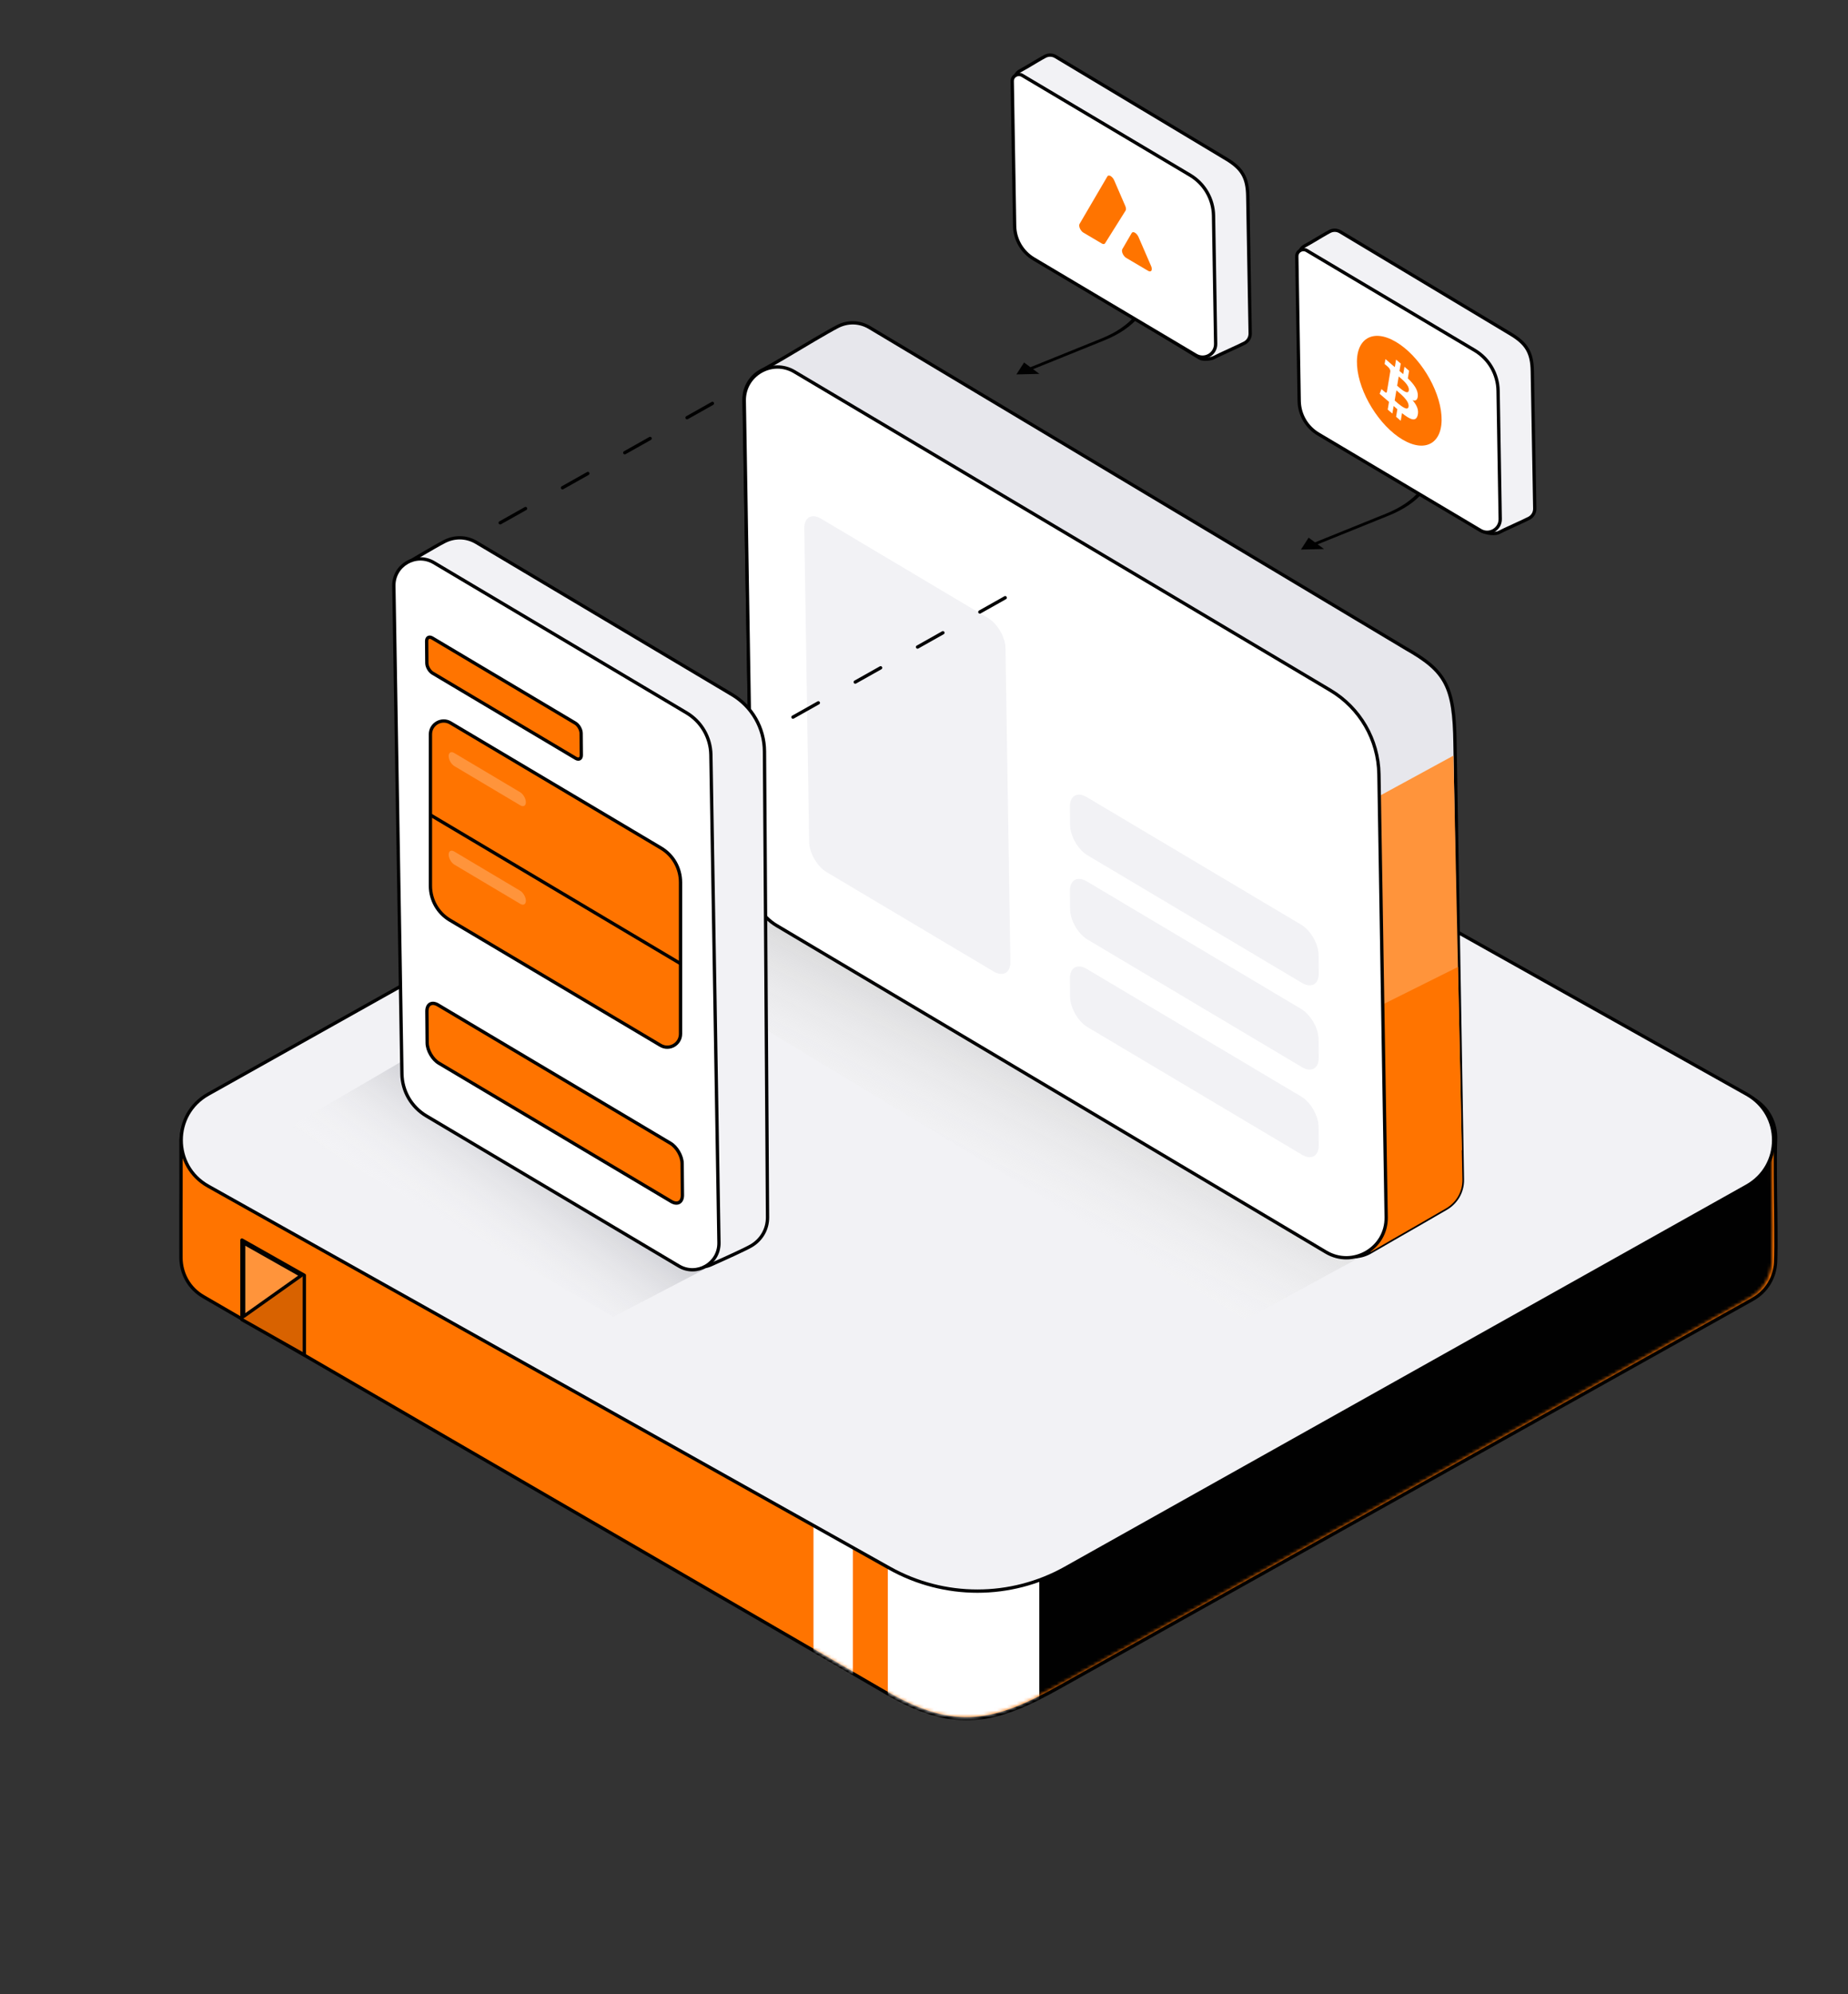
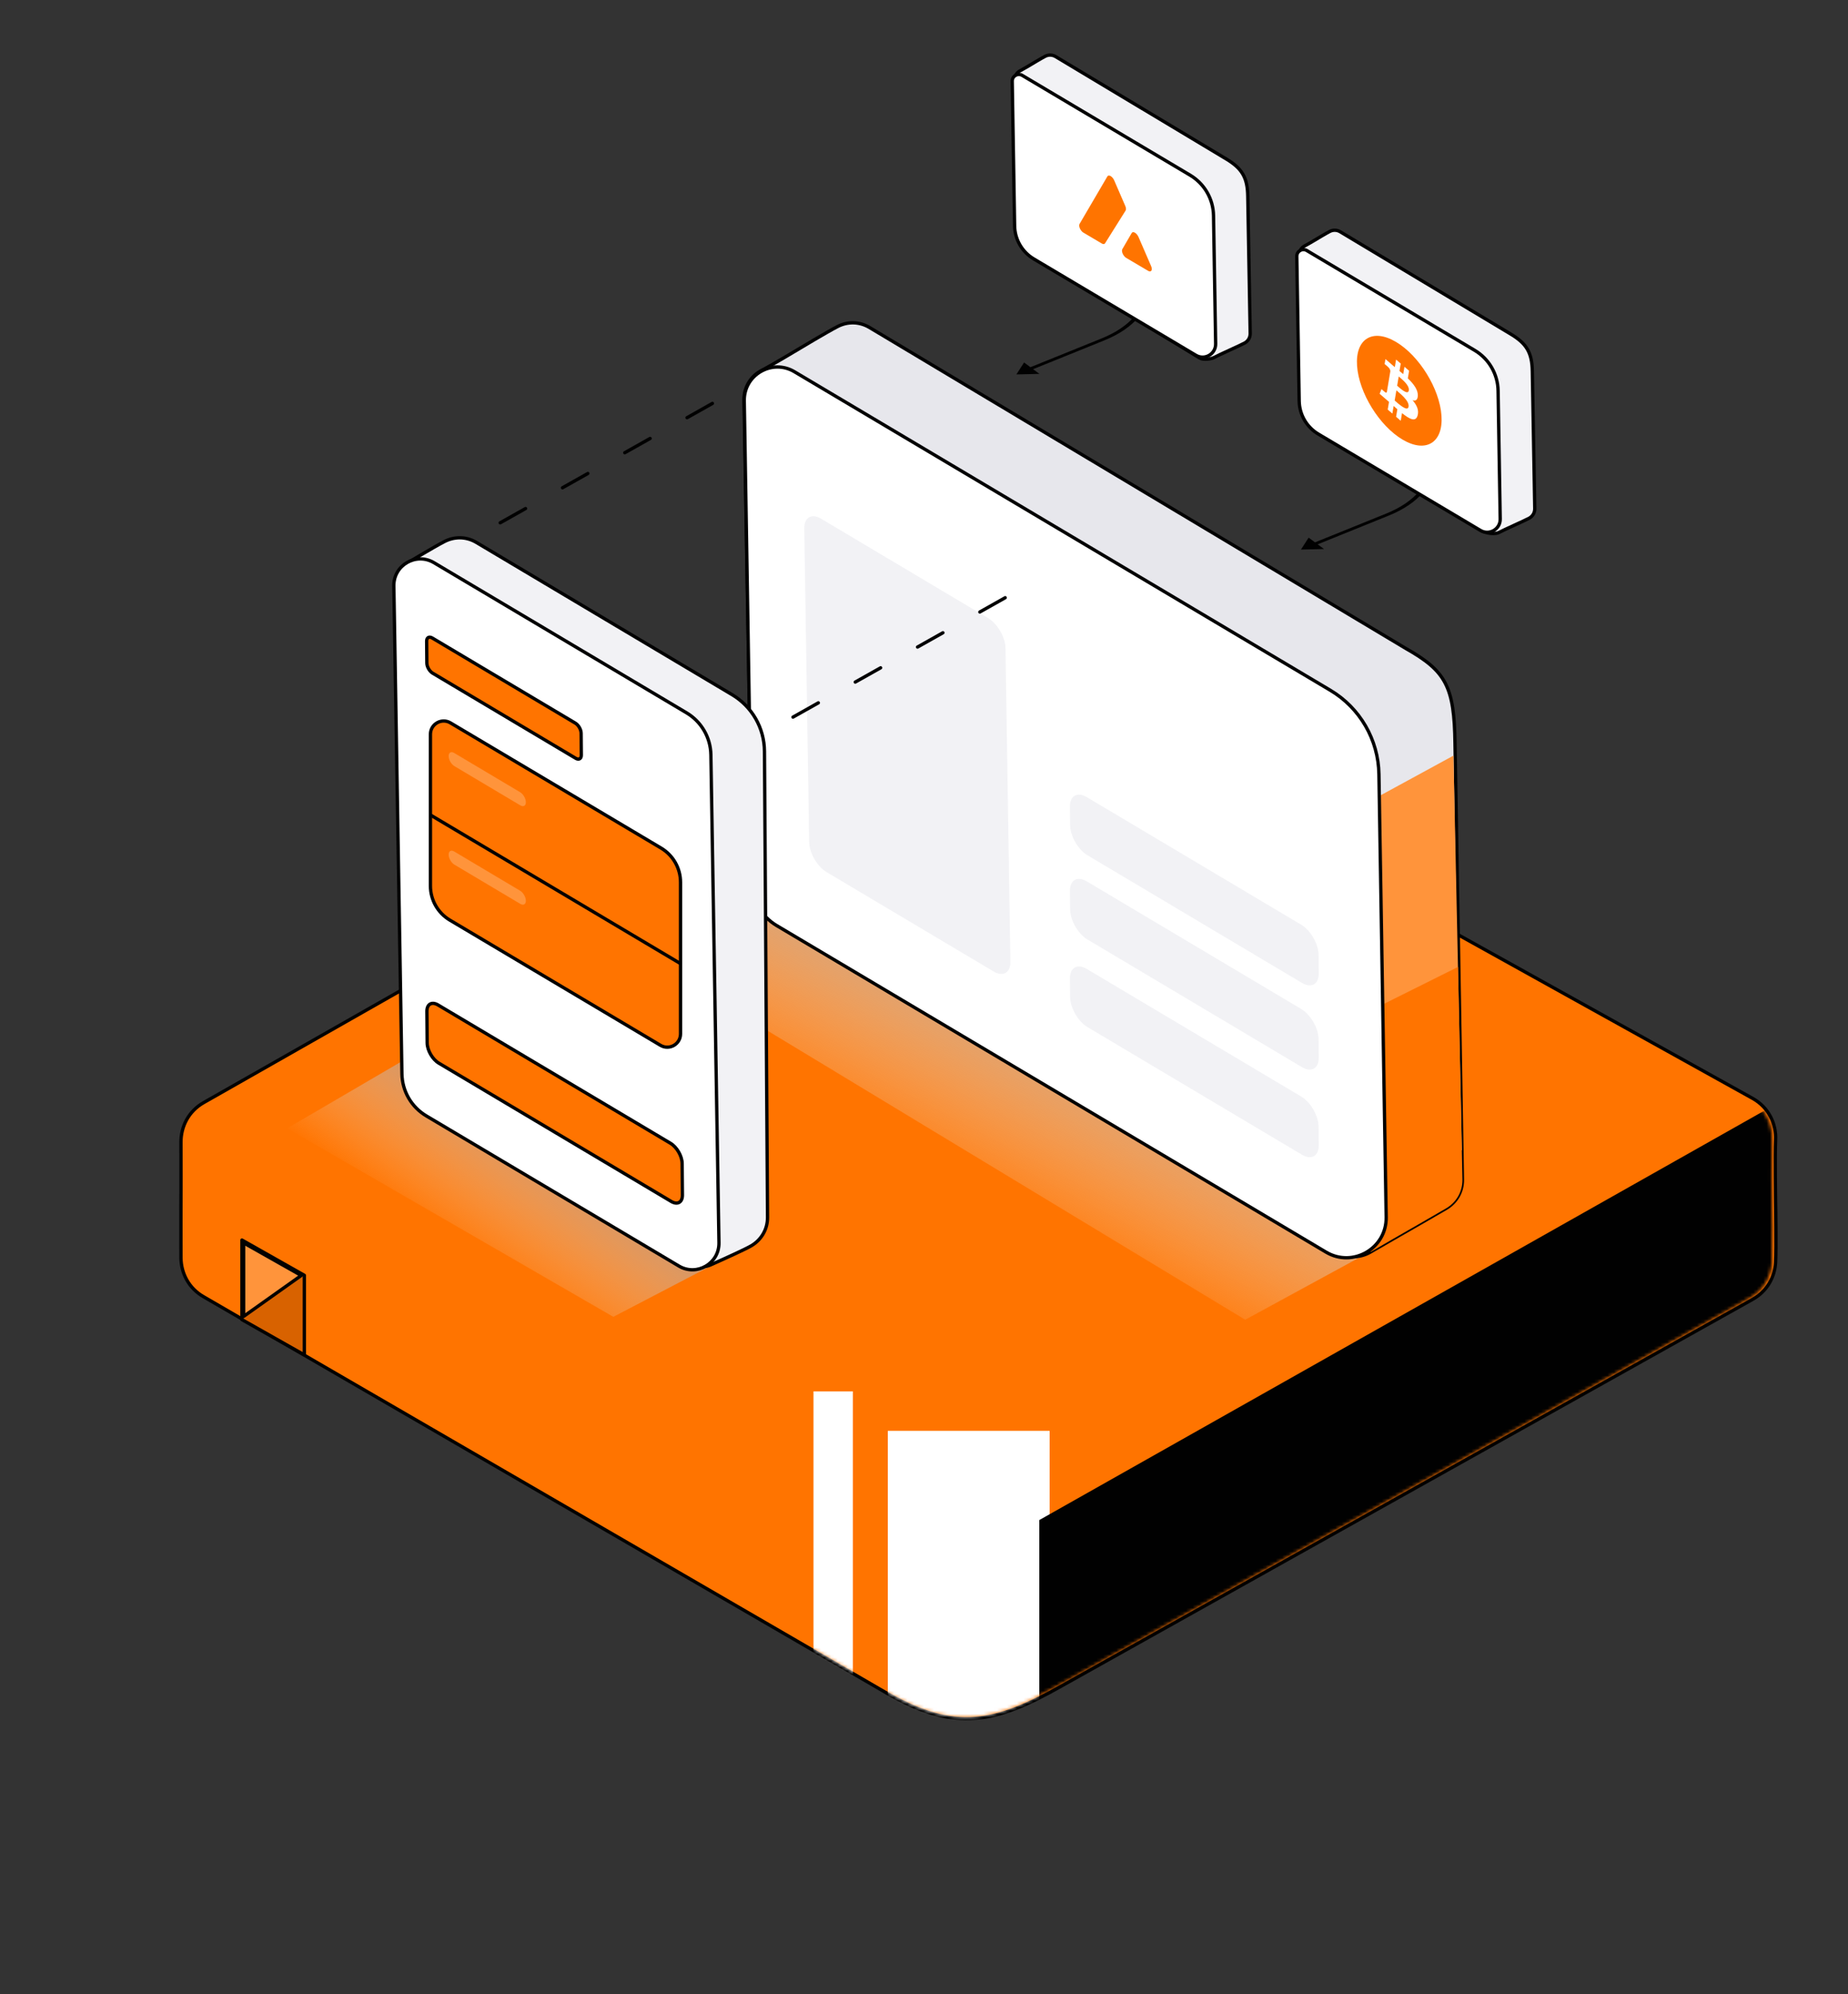
<svg xmlns="http://www.w3.org/2000/svg" width="557" height="601" viewBox="0 0 557 601" fill="none">
  <rect x="0" y="0" width="557" height="601" fill="#333333" stroke="none" />
  <path d="M274.17 211.3L274.168 211.3L61.438 332.246C56.798 334.865 54.502 339.56 54.547 344.225C54.568 346.428 54.568 350.752 54.562 354.529C54.56 356.416 54.556 358.166 54.553 359.444C54.551 360.083 54.549 360.604 54.548 360.965L54.547 361.382L54.547 361.491L54.547 361.519L54.547 361.526L54.547 361.528L54.547 361.528C54.547 361.528 54.547 361.528 54.879 361.529C54.547 361.528 54.547 361.528 54.547 361.528L54.547 361.529L54.547 361.531L54.547 361.538L54.547 361.566L54.546 361.676L54.545 362.099C54.544 362.465 54.542 362.993 54.541 363.641C54.537 364.937 54.533 366.711 54.53 368.627C54.525 372.456 54.525 376.851 54.547 379.104C54.591 383.678 56.886 388.243 61.435 390.812C61.436 390.812 61.437 390.813 61.438 390.813L267.99 510.635L267.995 510.638C277.912 516.235 285.883 518.458 293.886 517.842C301.872 517.228 309.823 513.791 319.7 508.215L528.3 391.535L528.302 391.534C532.665 389.072 534.956 384.773 535.176 380.39C535.295 378.035 535.294 373.524 535.265 369.615C535.25 367.658 535.228 365.847 535.21 364.526C535.201 363.865 535.192 363.327 535.186 362.953L535.179 362.522L535.178 362.41L535.177 362.381L535.177 362.374L535.177 362.373V362.372V362.372V362.371L535.177 362.37L535.177 362.362L535.176 362.331L535.175 362.208L535.168 361.738C535.163 361.33 535.155 360.743 535.147 360.026C535.131 358.59 535.111 356.633 535.097 354.544C535.071 350.358 535.071 345.665 535.176 343.569C535.42 338.722 533.13 333.751 528.302 331.025L528.299 331.024L312.775 211.3C312.774 211.299 312.774 211.299 312.773 211.299C300.783 204.531 286.16 204.531 274.17 211.3Z" fill="#FF7400" stroke="#010101" />
  <mask id="mask0_9733_167264" style="mask-type:alpha" maskUnits="userSpaceOnUse" x="54" y="206" width="481" height="312">
    <path d="M312.197 211.735C300.374 205.053 285.954 205.052 274.132 211.735L60.675 331.612C56.213 334.135 54.003 338.652 54.047 343.151C54.089 347.563 54.047 360.461 54.047 360.461C54.047 360.461 54.003 373.531 54.047 378.03C54.089 382.442 56.298 386.835 60.675 389.309L267.965 510.202C287.67 521.34 299.409 518.917 319.113 507.779L527.448 391.099C531.644 388.727 533.848 384.59 534.06 380.365C534.294 375.689 534.06 362.38 534.06 362.38C534.06 362.38 533.848 347.77 534.06 343.544C534.294 338.869 532.09 334.085 527.448 331.461L312.197 211.735Z" fill="#FF7400" />
  </mask>
  <g mask="url(#mask0_9733_167264)">
    <rect x="267.598" y="431.188" width="48.77" height="109.695" fill="white" />
    <path d="M313.254 458.068L536.726 331.911V396.844L313.254 523.002V458.068Z" fill="#010101" />
    <rect x="245.191" y="419.293" width="11.863" height="109.695" fill="white" />
  </g>
-   <path d="M271.334 212.796C285.788 204.694 303.415 204.694 317.869 212.797L526.482 329.752C537.288 335.81 537.288 351.362 526.482 357.42L321.1 472.564C304.64 481.792 284.563 481.792 268.103 472.564L62.721 357.42C51.916 351.362 51.916 335.81 62.721 329.752L271.334 212.796Z" fill="#F2F2F5" stroke="#010101" />
  <path d="M431.316 367.206L375.317 397.705L195.475 288.905C193.623 287.785 193.531 285.132 195.3 283.886L237.003 254.505C240.275 252.2 244.605 252.068 248.011 254.168L431.316 367.206Z" fill="url(#paint0_linear_9733_167264)" />
  <path d="M226.247 375.244L184.858 396.829L86.547 340.029L125.047 317.528L226.247 375.244Z" fill="url(#paint1_linear_9733_167264)" />
  <path d="M226.632 255.966C226.762 266.305 232.262 275.831 241.15 281.114L402.977 377.29C406.332 379.283 410.135 379.034 413.066 377.303C415.941 375.606 424.409 370.755 424.409 370.755C424.409 370.755 432.99 365.838 435.921 364.108C438.796 362.411 440.832 359.289 440.784 355.462L438.547 224.09C438.329 206.859 435.823 202.257 423.723 195.418L262.061 98.686C258.906 96.811 255.355 96.92 252.505 98.378C249.352 99.992 240.721 105.182 240.721 105.182C240.721 105.182 232.5 110.115 229.65 111.574C226.497 113.188 224.203 116.454 224.254 120.513L226.632 255.966Z" fill="#E7E7EC" stroke="#010101" />
  <path d="M440.629 346.58L438.082 227.706L413.737 240.966C413.738 272.047 416.77 362.256 416.77 362.256L440.629 346.58Z" fill="#FF943B" />
  <path d="M414.745 303.704C414.745 303.704 414.378 345.674 413.067 377.303C415.942 375.605 424.409 370.754 424.409 370.754C424.409 370.754 432.991 365.838 435.922 364.107C438.797 362.41 440.833 359.288 440.785 355.461L439.444 291.392L414.745 303.704Z" fill="#FF7400" />
  <path d="M234.042 278.887C229.568 276.229 226.792 271.441 226.707 266.238L224.327 120.775C224.199 112.949 232.706 108.016 239.434 112.015L400.949 208.005C409.896 213.323 415.447 222.897 415.618 233.304L417.803 366.812C417.956 376.204 407.748 382.123 399.673 377.324L234.042 278.887Z" fill="white" stroke="#010101" />
  <path d="M322.488 243.083C322.459 239.805 324.716 238.521 327.546 240.204L392.172 278.653C395.037 280.358 397.399 284.454 397.428 287.773L397.478 293.32C397.508 296.597 395.25 297.881 392.42 296.198L327.795 257.749C324.929 256.044 322.568 251.948 322.538 248.629L322.488 243.083Z" fill="#F2F2F5" />
  <path d="M242.413 159.234C242.361 155.925 244.624 154.617 247.47 156.309L297.806 186.256C300.656 187.952 303.011 192.016 303.062 195.33L304.534 289.832C304.585 293.14 302.322 294.449 299.477 292.756L249.14 262.809C246.29 261.113 243.936 257.049 243.884 253.735L242.413 159.234Z" fill="#F2F2F5" />
  <path d="M322.488 268.471C322.459 265.193 324.716 263.909 327.546 265.592L392.17 304.04C395.036 305.745 397.397 309.841 397.427 313.16L397.477 318.707C397.506 321.984 395.249 323.268 392.419 321.585L327.795 283.137C324.929 281.432 322.568 277.336 322.538 274.017L322.488 268.471Z" fill="#F2F2F5" />
  <path d="M322.488 294.861C322.459 291.584 324.716 290.299 327.546 291.983L392.17 330.43C395.036 332.135 397.397 336.232 397.427 339.551L397.477 345.097C397.506 348.375 395.249 349.659 392.419 347.975L327.795 309.528C324.929 307.823 322.568 303.727 322.538 300.408L322.488 294.861Z" fill="#F2F2F5" />
  <path d="M206.185 377.97C207.45 381.102 211.049 382.573 214.135 381.199C218.723 379.155 224.712 376.435 226.45 375.409C229.325 373.712 231.37 370.605 231.338 366.807L230.414 226.389C230.368 219.386 226.662 212.916 220.644 209.334L143.534 163.44C140.395 161.593 136.853 161.716 134.004 163.176C130.851 164.792 122.219 169.98 122.219 169.98L206.185 377.97Z" fill="#F2F2F5" stroke="#010101" />
  <path d="M128.478 336.265C124.005 333.607 121.229 328.821 121.143 323.619L118.708 176.575C118.605 170.313 125.411 166.365 130.795 169.565L206.93 214.814C211.403 217.472 214.179 222.258 214.265 227.46L216.699 374.504C216.803 380.766 209.997 384.713 204.613 381.514L128.478 336.265Z" fill="white" stroke="#010101" />
  <path d="M135.602 277.286C131.963 275.124 129.733 271.204 129.733 266.971L129.733 221.281C129.733 218.179 133.11 216.258 135.776 217.842L199.246 255.563C202.885 257.726 205.115 261.646 205.115 265.879L205.115 311.569C205.115 314.67 201.738 316.592 199.071 315.007L135.602 277.286Z" fill="#FF7400" stroke="#010101" />
  <path d="M129.733 245.59L205.115 290.39" stroke="#010101" />
  <path d="M128.669 304.77C128.649 302.585 130.154 301.73 132.04 302.852L202.098 344.532C204.009 345.668 205.583 348.4 205.602 350.613L205.686 360.139C205.705 362.324 204.2 363.179 202.314 362.057L132.257 320.377C130.346 319.241 128.772 316.509 128.752 314.296L128.669 304.77Z" fill="#FF7400" stroke="#010101" />
  <path d="M128.597 193.218C128.587 192.126 129.34 191.698 130.283 192.259L173.403 217.913C174.358 218.482 175.146 219.847 175.155 220.954L175.213 227.556C175.223 228.649 174.47 229.076 173.527 228.515L130.407 202.861C129.452 202.293 128.664 200.927 128.655 199.821L128.597 193.218Z" fill="#FF7400" stroke="#010101" />
  <path d="M135.223 227.893C135.197 226.786 135.948 226.344 136.895 226.907L156.762 238.726C157.699 239.284 158.475 240.616 158.501 241.71V241.71C158.527 242.817 157.776 243.26 156.828 242.696L136.961 230.877C136.024 230.32 135.248 228.988 135.223 227.893V227.893Z" fill="#FF943B" />
  <path d="M135.223 257.583C135.197 256.476 135.948 256.033 136.895 256.597L156.762 268.416C157.699 268.973 158.475 270.305 158.501 271.4V271.4C158.527 272.507 157.776 272.949 156.828 272.386L136.961 260.567C136.024 260.009 135.248 258.677 135.223 257.583V257.583Z" fill="#FF943B" />
  <path d="M150.762 157.549L216.738 120.437" stroke="#010101" stroke-linecap="round" stroke-dasharray="8.77 12.77" />
  <path d="M239.008 216.103L304.985 178.991" stroke="#010101" stroke-linecap="round" stroke-dasharray="8.77 12.77" />
  <path d="M345.229 56.616C345.22 56.424 344.938 56.248 344.599 56.224C344.26 56.199 343.993 56.336 344.002 56.528L345.229 56.616ZM306.346 112.83L313.302 112.672L308.661 109.239L306.346 112.83ZM344.002 56.528L345.38 86.01L346.607 86.098L345.229 56.616L344.002 56.528ZM332.064 101.972L310.116 110.846L310.92 111.44L332.868 102.567L332.064 101.972ZM345.38 86.01C345.688 92.583 340.802 98.439 332.064 101.972L332.868 102.567C341.883 98.922 346.924 92.88 346.607 86.098L345.38 86.01Z" fill="#010101" />
  <path d="M306.546 68.67C306.588 72.063 308.393 75.189 311.31 76.922L361.545 107.87C362.646 108.524 365.109 108.228 366.071 107.66C367.033 107.092 374.258 103.898 375.22 103.33C376.163 102.773 376.831 101.749 376.815 100.493L376.081 59.16C376.01 53.505 374.355 50.731 369.494 47.843L318.171 17.062C317.136 16.447 315.97 16.483 315.035 16.961C314.001 17.491 311.168 19.194 311.168 19.194C311.168 19.194 308.471 20.812 307.536 21.291C306.501 21.821 305.749 22.892 305.765 24.224L306.546 68.67Z" fill="#F2F2F5" stroke="#010101" />
  <path d="M311.59 78.025C308.068 75.931 305.882 72.162 305.814 68.066L305.093 24.473C305.067 22.908 306.768 21.921 308.114 22.721L358.704 52.787C363.009 55.346 365.681 59.952 365.764 64.959L366.404 103.616C366.455 106.698 363.105 108.641 360.455 107.066L311.59 78.025Z" fill="white" stroke="#010101" />
  <g clip-path="url(#clip0_9733_167264)">
    <path d="M332.101 73.386L326.553 70.112C326.348 69.991 326.141 69.81 325.955 69.586C325.769 69.363 325.609 69.105 325.491 68.838C325.373 68.572 325.301 68.306 325.283 68.067C325.265 67.828 325.301 67.624 325.387 67.477L333.779 53.149C333.866 52.999 334.003 52.912 334.175 52.897C334.346 52.881 334.546 52.938 334.755 53.061C334.963 53.184 335.172 53.368 335.361 53.596C335.549 53.824 335.71 54.087 335.827 54.357L339.173 62.082C339.291 62.35 339.362 62.618 339.379 62.858C339.396 63.097 339.357 63.3 339.268 63.447L333.073 73.316C332.983 73.46 332.846 73.542 332.676 73.554C332.505 73.567 332.307 73.508 332.101 73.386V73.386Z" fill="#FF7400" />
    <path d="M338.281 75.078L341.105 70.213C341.193 70.063 341.33 69.976 341.502 69.961C341.674 69.946 341.874 70.002 342.082 70.126C342.291 70.249 342.5 70.433 342.689 70.661C342.877 70.889 343.038 71.152 343.156 71.422L346.956 80.194C347.072 80.461 347.141 80.727 347.156 80.965C347.172 81.203 347.133 81.404 347.044 81.549C346.954 81.695 346.818 81.778 346.648 81.792C346.477 81.806 346.28 81.749 346.074 81.628L339.449 77.72C339.243 77.599 339.036 77.417 338.85 77.193C338.663 76.969 338.502 76.71 338.384 76.443C338.266 76.175 338.194 75.909 338.176 75.669C338.158 75.43 338.194 75.226 338.281 75.078V75.078Z" fill="#FF7400" />
  </g>
  <path d="M430.998 109.398C430.989 109.205 430.707 109.029 430.369 109.005C430.03 108.981 429.763 109.117 429.772 109.31L430.998 109.398ZM392.116 165.611L399.072 165.453L394.43 162.02L392.116 165.611ZM429.772 109.31L431.15 138.792L432.377 138.88L430.998 109.398L429.772 109.31ZM417.834 154.753L395.885 163.627L396.689 164.222L418.638 155.348L417.834 154.753ZM431.15 138.792C431.457 145.364 426.571 151.221 417.834 154.753L418.638 155.348C427.653 151.703 432.694 145.661 432.377 138.88L431.15 138.792Z" fill="#010101" />
  <path d="M392.315 121.452C392.358 124.844 394.163 127.97 397.079 129.703L446.547 159.87C448.047 160.87 450.879 161.009 451.84 160.441C452.802 159.873 460.027 156.679 460.989 156.111C461.932 155.554 462.601 154.53 462.585 153.274L461.851 111.941C461.779 106.287 460.124 103.513 455.263 100.624L403.94 69.843C402.905 69.228 401.74 69.264 400.805 69.743C399.77 70.272 396.938 71.975 396.938 71.975C396.938 71.975 394.241 73.594 393.306 74.072C392.271 74.602 391.518 75.674 391.535 77.006L392.315 121.452Z" fill="#F2F2F5" stroke="#010101" />
  <path d="M397.36 130.806C393.838 128.713 391.652 124.944 391.584 120.847L390.862 77.254C390.836 75.689 392.538 74.702 393.884 75.502L444.474 105.568C448.779 108.127 451.451 112.734 451.534 117.741L452.174 156.397C452.225 159.479 448.875 161.422 446.225 159.847L397.36 130.806Z" fill="white" stroke="#010101" />
  <g clip-path="url(#clip1_9733_167264)">
    <path d="M422.77 132.489C429.797 136.635 435.036 133.398 434.473 125.259C433.91 117.12 427.757 107.162 420.73 103.016C413.704 98.871 408.464 102.108 409.028 110.246C409.591 118.385 415.744 128.344 422.77 132.489Z" fill="#FF7400" />
    <path d="M427.339 119.302C427.455 117.519 426.113 115.732 424.33 114.015L424.712 111.732L423.311 110.525L422.939 112.748C422.57 112.43 422.193 112.114 421.816 111.798L422.192 109.561L420.79 108.353L420.408 110.636C420.104 110.38 419.804 110.129 419.514 109.878L419.515 109.871L417.581 108.204L417.333 109.689C417.333 109.689 418.372 110.562 418.352 110.566C418.919 111.055 419.049 111.541 419.056 111.87L418.621 114.471C418.66 114.505 418.711 114.55 418.768 114.608L418.62 114.481L418.01 118.125C417.955 118.28 417.803 118.472 417.406 118.13C417.422 118.162 416.387 117.253 416.387 117.253L415.831 118.672L417.656 120.245C417.995 120.537 418.328 120.831 418.655 121.115L418.269 123.425L419.67 124.631L420.052 122.347C420.435 122.686 420.807 123.009 421.17 123.323L420.789 125.596L422.191 126.803L422.577 124.499C424.956 126.396 426.704 127.228 427.276 125.21C427.737 123.586 427.031 122.075 425.746 120.604C426.628 120.895 427.256 120.609 427.339 119.302V119.302ZM424.551 122.55C424.264 124.277 421.316 121.512 420.365 120.694L420.878 117.635C421.829 118.455 424.853 120.751 424.551 122.55ZM424.622 117.671C424.359 119.242 421.904 116.916 421.113 116.235L421.577 113.46C422.368 114.142 424.896 116.033 424.622 117.671Z" fill="white" />
  </g>
  <path d="M72.926 373.689L85.46 380.774L91.728 384.317V408.296L85.46 404.753L72.926 397.669V373.689Z" fill="#D86200" stroke="#010101" stroke-linejoin="round" />
  <path d="M73.426 396.7V374.546L85.214 381.209L90.796 384.365L73.426 396.7Z" fill="#FF943B" stroke="#010101" stroke-linejoin="round" />
  <defs>
    <linearGradient id="paint0_linear_9733_167264" x1="346.047" y1="292.029" x2="304.047" y2="372.029" gradientUnits="userSpaceOnUse">
      <stop stop-color="#9D9D9D" />
      <stop offset="1" stop-color="white" stop-opacity="0" />
    </linearGradient>
    <linearGradient id="paint1_linear_9733_167264" x1="201.996" y1="338.324" x2="161.087" y2="394.677" gradientUnits="userSpaceOnUse">
      <stop stop-color="#787985" />
      <stop offset="1" stop-color="white" stop-opacity="0" />
    </linearGradient>
    <clipPath id="clip0_9733_167264">
      <rect width="32.982" height="32.982" fill="white" transform="matrix(0.861 0.508 0.069 0.998 320.25 40.584)" />
    </clipPath>
    <clipPath id="clip1_9733_167264">
      <rect width="29.544" height="29.544" rx="8.106" transform="matrix(0.861 0.508 0.069 0.998 408.008 95.51)" fill="white" />
    </clipPath>
  </defs>
</svg>